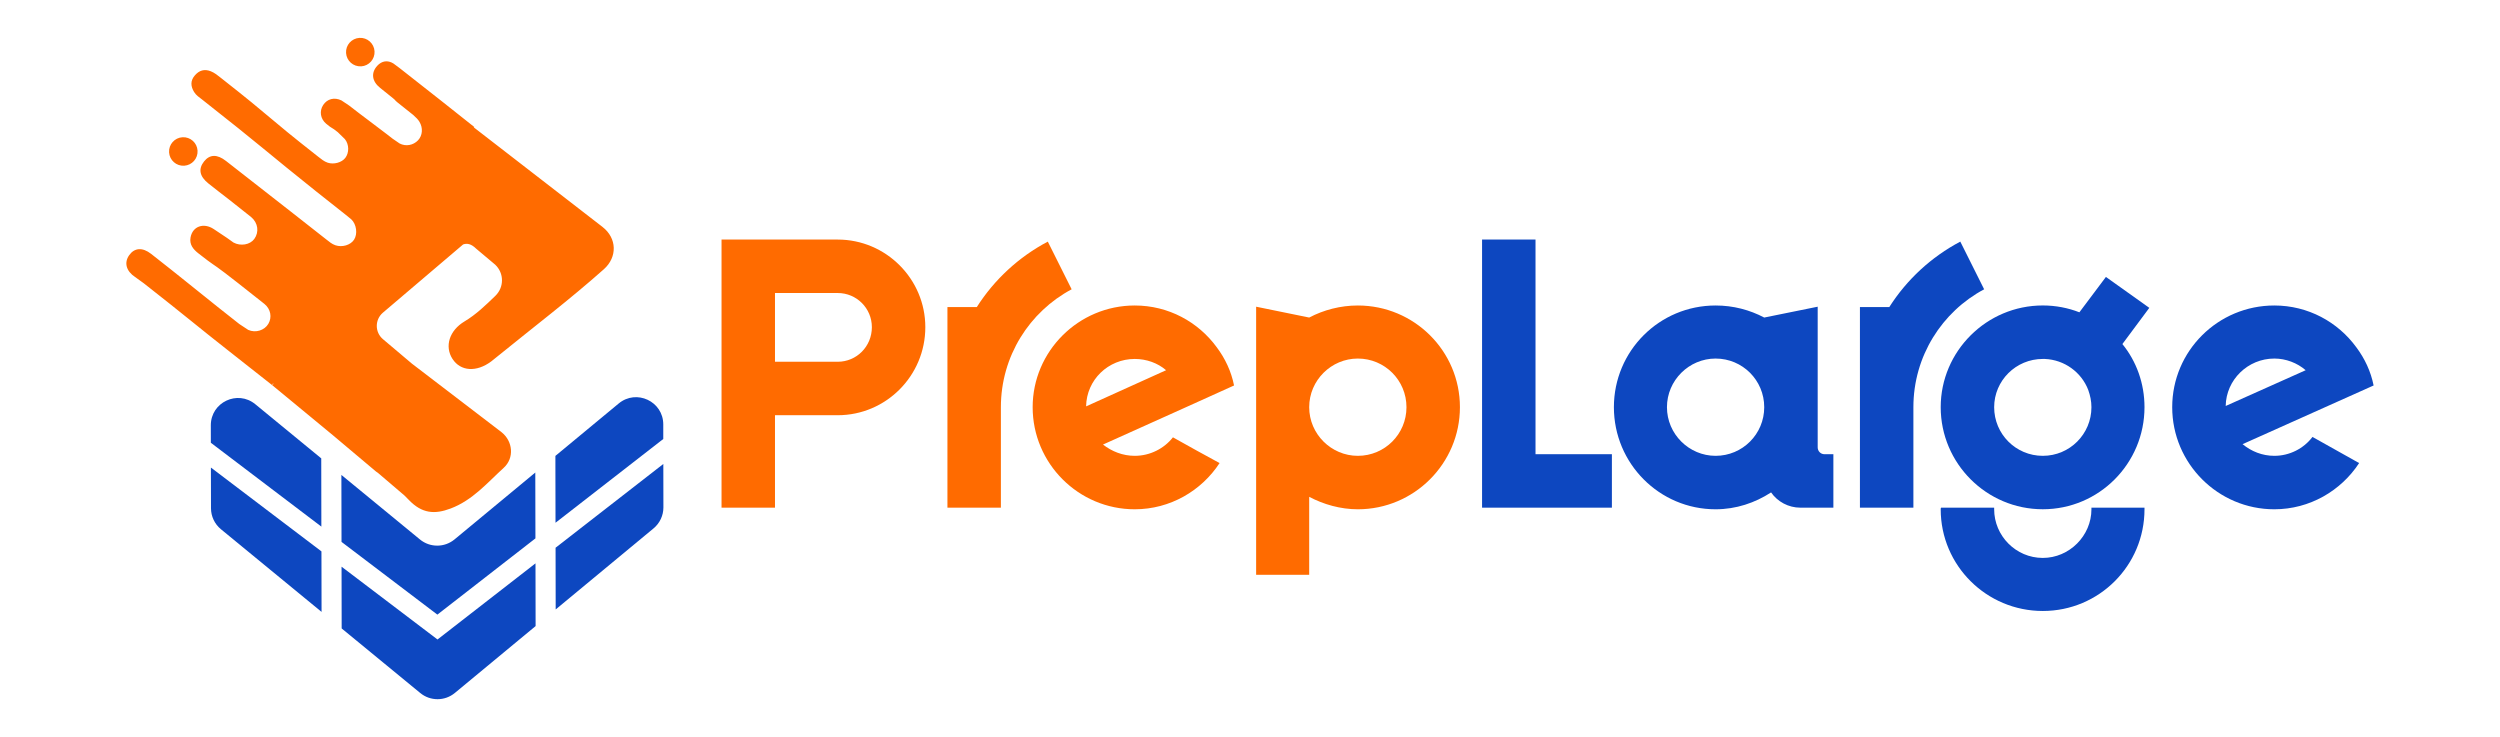
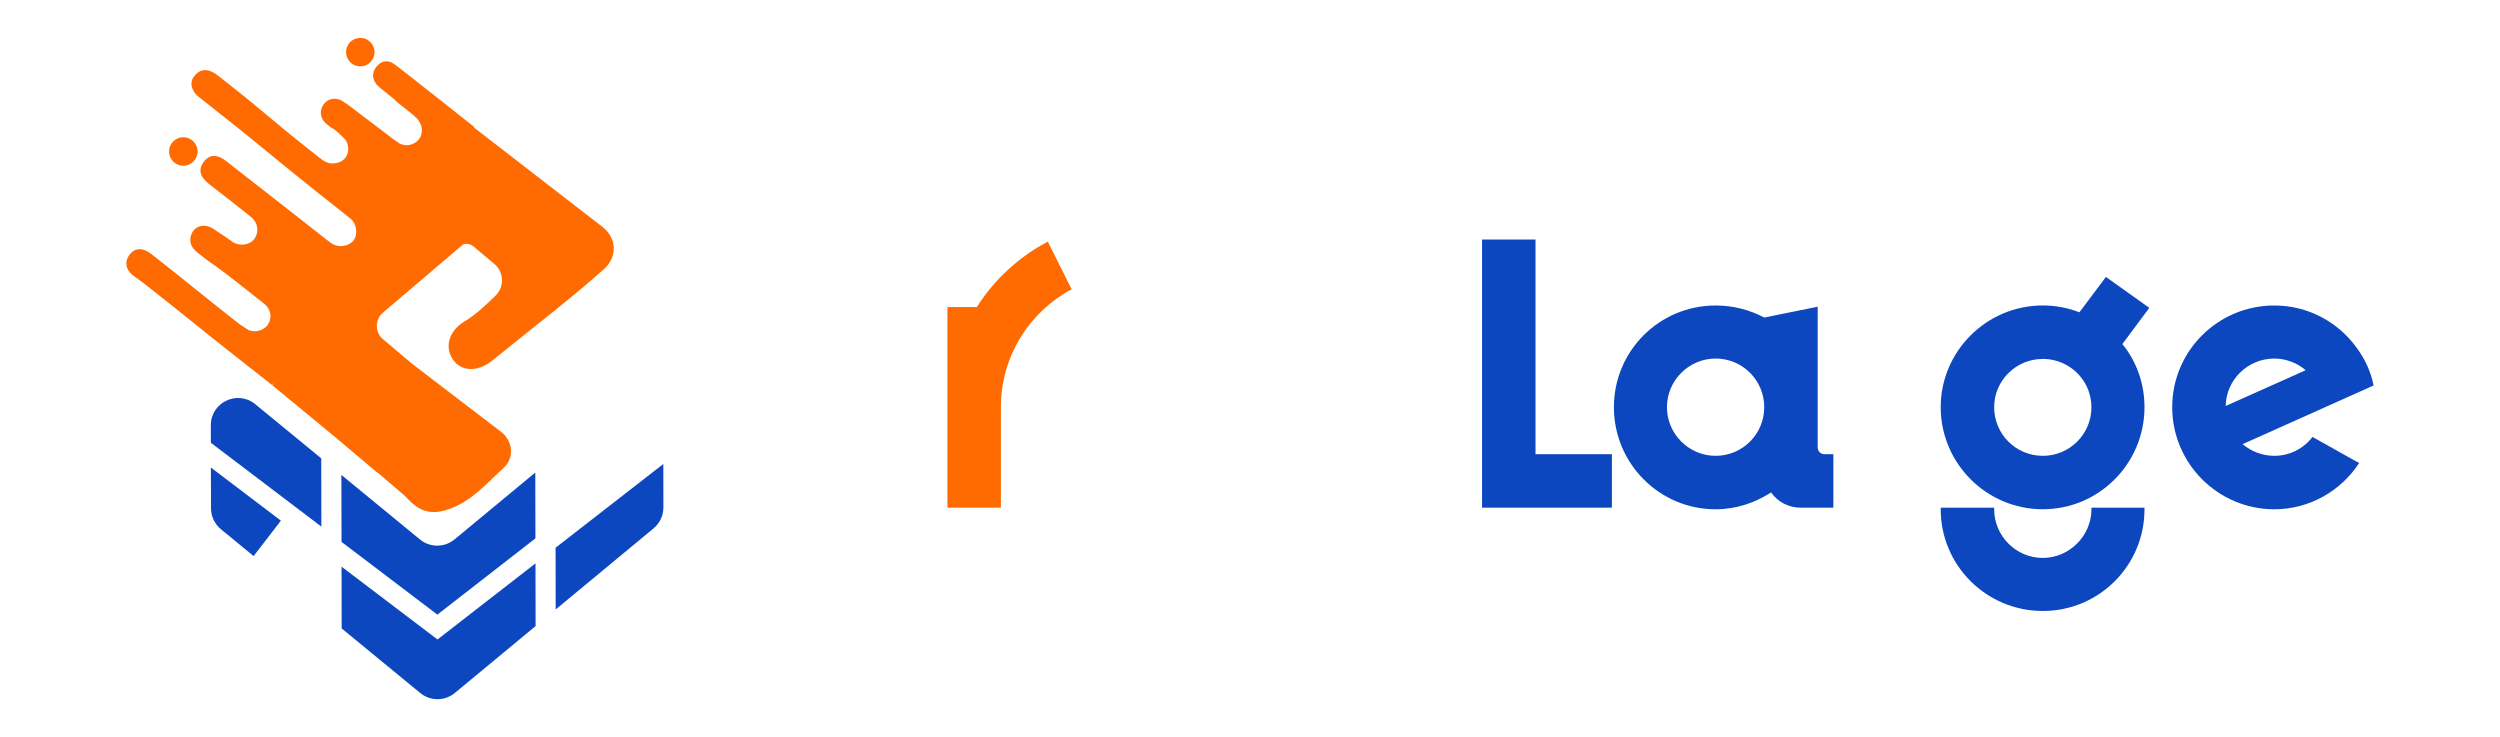
<svg xmlns="http://www.w3.org/2000/svg" version="1.0" preserveAspectRatio="xMidYMid meet" height="1020" viewBox="0 0 2595 765" zoomAndPan="magnify" width="3460">
  <defs>
    <clipPath id="3d84e262b0">
      <path clip-rule="nonzero" d="M 131 63.609 L 638 63.609 L 638 532 L 131 532 Z M 131 63.609" />
    </clipPath>
    <clipPath id="d33a6fb099">
      <path clip-rule="nonzero" d="M 625.445 235.574 L 491.875 132.262 L 492.254 131.793 C 465.215 110.305 452.82 100.484 414.902 70.754 L 408.324 65.871 C 402.363 62.188 396.281 63.152 391.574 68.297 C 384.91 75.605 385.961 84.434 394.672 91.305 C 424.434 114.809 396.105 93.527 425.926 116.941 L 428.789 119.223 C 432.121 122.176 433.934 124.047 435.336 126.355 C 439.254 132.727 438.641 140.68 433.906 145.648 C 428.965 150.824 421.246 152.285 414.785 148.922 L 407.449 143.895 C 405.488 142.348 403.648 140.941 401.895 139.57 C 387.336 128.312 378.652 122.234 362.43 109.574 L 354.418 104.227 C 346.965 100.66 339.625 102.645 335.445 109.02 C 331.383 115.219 332.434 123.258 338.543 128.402 C 345.559 134.309 343.543 131.414 350.648 137.23 L 358.043 144.449 C 362.488 150.062 362.488 158.57 358.453 163.863 C 354.711 168.742 346.523 170.965 340.18 168.891 C 336.324 167.605 333.312 165.004 330.184 162.574 C 273.059 117.73 286.48 125.742 229.355 80.898 C 226.051 78.293 222.836 75.605 218.832 73.996 C 212.168 71.336 206.73 73.031 202.199 78.324 C 197.461 83.82 197.871 89.609 201.469 95.484 C 203.602 98.992 206.992 101.125 210.09 103.551 C 271.715 151.965 278.555 159.125 327.992 198.535 C 336.848 205.609 346.613 213.324 357.664 222.008 L 364.59 227.621 C 370.086 232.766 371.402 242.883 367.484 248.844 C 363.801 254.43 355.148 256.973 348.133 254.574 C 344.508 253.348 341.703 250.891 338.777 248.609 L 301.797 219.582 C 274.551 198.184 261.895 188.477 234.617 167.105 C 225.438 159.914 217.723 160.148 211.844 167.516 C 205.648 175.32 207.051 183.039 216.348 190.465 C 228.332 200.082 225.879 197.801 237.949 207.305 L 260.695 225.312 C 267.914 231.363 269.113 240.98 263.969 248.027 C 259.582 254.047 249.82 255.801 242.336 251.738 L 235.699 247.004 C 225.906 240.453 225.906 240.453 221.844 237.766 C 211.496 230.895 199.887 234.754 197.785 246.508 C 196.469 253.785 200.504 258.727 205.824 262.906 C 223.508 276.793 219.066 272.348 233.391 283.254 C 237.512 286.41 241.984 289.832 247.07 293.836 L 274.492 315.496 C 281.07 320.875 282.531 329.414 278.527 336.164 C 274.523 342.918 265.344 345.871 257.656 342.422 L 248.387 336.312 C 240.406 330.055 233.012 324.211 225.996 318.625 C 197.375 295.852 189.422 289.012 156.828 263.492 C 147.883 256.504 139.578 257.148 134.113 264.863 C 128.559 272.672 130.984 281.441 140.25 287.551 L 149.285 294.07 C 192.961 328.332 206.496 339.996 236.02 363.148 C 252.391 376.098 267.68 388.113 282.211 399.543 L 283.379 398.055 L 283.992 398.578 L 282.238 399.543 L 345.59 451.816 L 390.316 489.469 C 390.93 489.906 391.574 490.316 392.188 490.754 L 419.844 514.348 C 421.395 515.867 422.914 517.414 424.434 518.992 C 438.055 533.172 451.27 534.078 467.785 527.824 C 490.676 519.168 505.82 501.102 522.863 485.578 C 534 475.438 532.57 458.043 520.438 448.48 L 427.621 377.504 L 397.508 352.07 C 389 344.879 388.973 331.781 397.449 324.559 L 480.68 253.758 C 484.773 252.266 489.098 253.055 494.242 258.113 L 514.062 274.773 C 523.359 283.633 523.391 298.16 514.152 307.109 C 504.184 316.727 494.215 326.461 482.141 333.652 C 466.441 343.035 461.27 359.465 469.656 372.504 C 478.02 385.484 494.566 386.594 509.883 375.164 L 517.484 369.055 C 554.055 339.324 591.594 310.789 626.848 279.422 C 640.996 266.824 640.414 247.18 625.414 235.574" />
    </clipPath>
    <clipPath id="3f9ef1f8ff">
      <path clip-rule="nonzero" d="M 359 39 L 389 39 L 389 69 L 359 69 Z M 359 39" />
    </clipPath>
    <clipPath id="9d5ade0fce">
      <path clip-rule="nonzero" d="M 374.883 68.883 C 383.039 68.383 389.266 61.367 388.77 53.211 C 388.27 45.055 381.254 38.828 373.098 39.324 C 364.941 39.824 358.715 46.809 359.211 54.965 C 359.711 63.121 366.727 69.348 374.883 68.852" />
    </clipPath>
    <clipPath id="dbdbd4e0ab">
      <path clip-rule="nonzero" d="M 175 142 L 205.949 142 L 205.949 173 L 175 173 Z M 175 142" />
    </clipPath>
    <clipPath id="bbfac1aa4a">
      <path clip-rule="nonzero" d="M 191.176 172.02 C 199.332 171.52 205.559 164.504 205.062 156.348 C 204.566 148.191 197.551 141.965 189.395 142.461 C 181.238 142.961 175.012 149.977 175.508 158.133 C 176.004 166.289 183.02 172.516 191.176 172.02" />
    </clipPath>
    <clipPath id="7a596dca40">
      <path clip-rule="nonzero" d="M 218 413 L 334 413 L 334 547 L 218 547 Z M 218 413" />
    </clipPath>
    <clipPath id="fe432fc464">
      <path clip-rule="nonzero" d="M 333.457 475.785 L 264.992 419.57 C 246.547 404.426 218.801 417.582 218.832 441.438 L 218.859 459.59 L 333.574 546.621 Z M 333.457 475.785" />
    </clipPath>
    <clipPath id="47f77e8c23">
-       <path clip-rule="nonzero" d="M 218 485.285 L 334 485.285 L 334 636 L 218 636 Z M 218 485.285" />
+       <path clip-rule="nonzero" d="M 218 485.285 L 334 485.285 L 218 636 Z M 218 485.285" />
    </clipPath>
    <clipPath id="d48f37dfca">
      <path clip-rule="nonzero" d="M 218.918 485.316 L 219.008 527.59 C 219.035 536.008 222.809 543.988 229.328 549.34 L 333.777 635.141 L 333.664 572.344 Z M 218.918 485.316" />
    </clipPath>
    <clipPath id="75e8bcd913">
      <path clip-rule="nonzero" d="M 354 490 L 556 490 L 556 638 L 354 638 Z M 354 490" />
    </clipPath>
    <clipPath id="6ab63db77d">
      <path clip-rule="nonzero" d="M 453.988 637.977 L 555.781 558.84 L 555.633 490.492 L 471.82 559.891 C 461.414 568.516 446.328 568.547 435.895 559.949 L 354.359 492.977 L 354.504 562.492 Z M 453.988 637.977" />
    </clipPath>
    <clipPath id="6a44ca40b1">
      <path clip-rule="nonzero" d="M 576 481 L 689 481 L 689 633 L 576 633 Z M 576 481" />
    </clipPath>
    <clipPath id="f585037d71">
      <path clip-rule="nonzero" d="M 576.684 568.547 L 576.801 632.598 L 678.387 548.461 C 684.875 543.082 688.617 535.102 688.617 526.652 L 688.531 481.605 Z M 576.684 568.547" />
    </clipPath>
    <clipPath id="1e41fb78ef">
      <path clip-rule="nonzero" d="M 354 584 L 556 584 L 556 725.914 L 354 725.914 Z M 354 584" />
    </clipPath>
    <clipPath id="f91b5bb85b">
      <path clip-rule="nonzero" d="M 454.133 663.789 L 354.535 588.219 L 354.652 652.328 L 436.215 719.332 C 446.652 727.93 461.734 727.898 472.145 719.273 L 555.957 649.875 L 555.84 584.77 Z M 454.133 663.789" />
    </clipPath>
    <clipPath id="8d2f3279be">
-       <path clip-rule="nonzero" d="M 576 412 L 689 412 L 689 543 L 576 543 Z M 576 412" />
-     </clipPath>
+       </clipPath>
    <clipPath id="6aa4b5b571">
      <path clip-rule="nonzero" d="M 688.473 440.5 C 688.414 416.617 660.613 403.578 642.227 418.809 L 576.508 473.215 L 576.508 482.773 L 576.625 542.613 L 688.473 455.672 Z M 688.473 440.5" />
    </clipPath>
    <clipPath id="83e65240ed">
      <path clip-rule="nonzero" d="M 1538.379 248.664 L 1593.867 248.664 L 1593.867 471.484 L 1538.379 471.484 Z M 1538.379 471.484 L 1673.148 471.484 L 1673.148 526.969 L 1538.379 526.969 Z M 1538.379 471.484" />
    </clipPath>
    <clipPath id="23f53ba769">
      <path clip-rule="nonzero" d="M 1675 317 L 1904 317 L 1904 528.926 L 1675 528.926 Z M 1675 317" />
    </clipPath>
    <clipPath id="b8062f8606">
      <path clip-rule="nonzero" d="M 1780.785 473.148 C 1753.25 473.148 1730.301 450.609 1730.301 422.664 C 1730.301 394.715 1753.25 372.176 1780.785 372.176 C 1808.734 372.176 1831.273 394.715 1831.273 422.664 C 1831.273 450.609 1808.734 473.148 1780.785 473.148 M 1886.758 464.379 L 1886.758 318.355 L 1831.273 329.613 C 1816.246 321.688 1799.145 317.102 1780.785 317.102 C 1722.379 317.102 1675.223 364.254 1675.223 422.664 C 1675.223 481.07 1722.379 528.637 1780.785 528.637 C 1802.07 528.637 1821.684 521.969 1838.379 511.125 C 1845.043 520.715 1856.328 526.969 1868.84 526.969 L 1903.043 526.969 L 1903.043 471.484 L 1893.863 471.484 C 1889.684 471.484 1886.758 468.152 1886.758 464.379" />
    </clipPath>
    <clipPath id="f46e1b9c70">
      <path clip-rule="nonzero" d="M 2014.312 526 L 2226 526 L 2226 634.242 L 2014.312 634.242 Z M 2014.312 526" />
    </clipPath>
    <clipPath id="2908bcf637">
      <path clip-rule="nonzero" d="M 2170.91 528.637 C 2170.91 556.172 2147.965 579.121 2120.426 579.121 C 2092.477 579.121 2069.938 556.172 2069.938 528.637 L 2069.938 526.969 L 2014.863 526.969 C 2014.453 527.379 2014.453 528.227 2014.453 528.637 C 2014.453 587.043 2062.016 634.199 2120.426 634.199 C 2178.836 634.199 2225.988 587.043 2225.988 528.637 L 2225.988 526.969 L 2170.91 526.969 Z M 2170.91 528.637" />
    </clipPath>
    <clipPath id="2e14f4d687">
      <path clip-rule="nonzero" d="M 2014.312 287 L 2231 287 L 2231 528.926 L 2014.312 528.926 Z M 2014.312 287" />
    </clipPath>
    <clipPath id="4b9d87cd41">
      <path clip-rule="nonzero" d="M 2120.426 473.148 C 2092.477 473.148 2069.938 450.609 2069.938 422.664 C 2069.938 395.125 2092.477 372.586 2120.426 372.586 L 2122.5 372.586 C 2142.934 373.434 2160.477 386.355 2167.578 404.715 C 2169.656 410.559 2170.91 416.406 2170.91 422.664 C 2170.91 450.609 2148.371 473.148 2120.426 473.148 M 2185.938 287.457 L 2158.398 324.176 C 2146.707 319.586 2133.785 317.07 2120.426 317.07 C 2062.016 317.07 2014.453 364.633 2014.453 422.633 C 2014.453 481.043 2062.016 528.605 2120.426 528.605 C 2178.836 528.605 2225.988 481.043 2225.988 422.633 C 2225.988 398.02 2217.656 375.07 2203.039 357.121 L 2230.988 319.555 Z M 2185.938 287.457" />
    </clipPath>
    <clipPath id="849c763996">
      <path clip-rule="nonzero" d="M 2254.105 317 L 2464 317 L 2464 528.926 L 2254.105 528.926 Z M 2254.105 317" />
    </clipPath>
    <clipPath id="836e0e47f5">
      <path clip-rule="nonzero" d="M 2360.758 372.176 C 2372.859 372.176 2384.551 376.766 2393.293 384.277 L 2310.27 421.406 C 2310.68 394.277 2333.219 372.176 2360.758 372.176 M 2360.758 473.148 C 2348.242 473.148 2336.961 468.559 2327.781 461.047 L 2463.805 400.125 C 2460.883 385.508 2454.625 372.176 2445.855 360.484 C 2426.68 334.203 2395.777 317.102 2360.727 317.102 C 2302.316 317.102 2254.754 364.254 2254.754 422.664 C 2254.754 481.07 2302.316 528.637 2360.727 528.637 C 2397.445 528.637 2429.98 509.43 2448.777 480.664 C 2435.418 473.148 2415.395 461.895 2400.367 453.535 C 2391.188 465.637 2376.57 473.148 2360.727 473.148" />
    </clipPath>
    <clipPath id="059a56c23e">
      <path clip-rule="nonzero" d="M 748.918 248.629 L 961 248.629 L 961 527 L 748.918 527 Z M 748.918 248.629" />
    </clipPath>
    <clipPath id="cba540b5a3">
-       <path clip-rule="nonzero" d="M 869.539 375.508 L 804.438 375.508 L 804.438 304.148 L 869.539 304.148 C 889.156 304.148 905 319.992 905 339.609 C 905 359.637 889.156 375.508 869.539 375.508 M 869.539 248.664 L 748.953 248.664 L 748.953 526.969 L 804.438 526.969 L 804.438 430.996 L 869.539 430.996 C 919.617 430.996 960.488 390.098 960.488 339.609 C 960.488 289.562 919.617 248.664 869.539 248.664" />
-     </clipPath>
+       </clipPath>
    <clipPath id="25a83535b4">
-       <path clip-rule="nonzero" d="M 1071.34 317 L 1281 317 L 1281 528.926 L 1071.34 528.926 Z M 1071.34 317" />
-     </clipPath>
+       </clipPath>
    <clipPath id="df0422d3b4">
      <path clip-rule="nonzero" d="M 1127.383 421.816 C 1127.793 394.277 1150.332 372.586 1177.871 372.586 C 1189.973 372.586 1201.664 376.766 1210.406 384.277 Z M 1280.949 400.125 C 1278.023 385.508 1271.77 372.176 1263 360.484 C 1243.793 334.203 1212.922 317.102 1177.871 317.102 C 1119.461 317.102 1071.898 364.664 1071.898 422.664 C 1071.898 481.07 1119.461 528.637 1177.871 528.637 C 1214.586 528.637 1247.125 509.43 1265.922 480.664 C 1252.562 473.559 1232.535 462.305 1217.512 453.941 C 1208.332 465.637 1193.715 473.148 1177.871 473.148 C 1165.359 473.148 1154.074 468.559 1144.895 461.457 L 1228.355 423.891 Z M 1280.949 400.125" />
    </clipPath>
    <clipPath id="79b388f6b5">
      <path clip-rule="nonzero" d="M 1303.035 317 L 1516 317 L 1516 596.977 L 1303.035 596.977 Z M 1303.035 317" />
    </clipPath>
    <clipPath id="778cacbd05">
-       <path clip-rule="nonzero" d="M 1409.43 473.148 C 1381.891 473.148 1358.945 450.609 1358.945 422.664 C 1358.945 394.715 1381.891 372.176 1409.43 372.176 C 1437.379 372.176 1459.918 394.715 1459.918 422.664 C 1459.918 450.609 1437.379 473.148 1409.43 473.148 M 1409.43 317.102 C 1391.48 317.102 1373.969 321.688 1358.945 329.613 L 1303.867 318.355 L 1303.867 596.664 L 1358.945 596.664 L 1358.945 515.715 C 1373.969 523.637 1391.48 528.637 1409.43 528.637 C 1467.84 528.637 1515.402 481.07 1515.402 422.664 C 1515.402 364.254 1467.84 317.102 1409.43 317.102" />
-     </clipPath>
+       </clipPath>
    <clipPath id="051e229634">
      <path clip-rule="nonzero" d="M 983 250.25 L 1113 250.25 L 1113 527 L 983 527 Z M 983 250.25" />
    </clipPath>
    <clipPath id="67b93b31bf">
      <path clip-rule="nonzero" d="M 1112.355 300.262 L 1087.625 250.797 C 1057.516 266.672 1032.023 290.262 1013.898 318.766 L 983.438 318.766 L 983.438 526.969 L 1038.922 526.969 L 1038.922 422.664 C 1038.922 369.691 1068.652 323.559 1112.355 300.289" />
    </clipPath>
    <clipPath id="6199ad071c">
      <path clip-rule="nonzero" d="M 1930.062 250.25 L 2059.68 250.25 L 2059.68 527 L 1930.062 527 Z M 1930.062 250.25" />
    </clipPath>
    <clipPath id="99c1a0bb36">
      <path clip-rule="nonzero" d="M 2059.531 300.262 L 2034.801 250.797 C 2004.688 266.672 1979.195 290.262 1961.07 318.766 L 1930.609 318.766 L 1930.609 526.969 L 1986.098 526.969 L 1986.098 422.664 C 1986.098 369.691 2015.828 323.559 2059.531 300.289" />
    </clipPath>
  </defs>
  <g clip-path="url(#3d84e262b0)">
    <g clip-path="url(#d33a6fb099)">
      <path fill-rule="nonzero" fill-opacity="1" d="M 116.57 24.652 L 703.25 24.652 L 703.25 739.664 L 116.57 739.664 Z M 116.57 24.652" fill="#ff6b00" />
    </g>
  </g>
  <g clip-path="url(#3f9ef1f8ff)">
    <g clip-path="url(#9d5ade0fce)">
      <path fill-rule="nonzero" fill-opacity="1" d="M 116.57 24.652 L 703.25 24.652 L 703.25 739.664 L 116.57 739.664 Z M 116.57 24.652" fill="#ff6b00" />
    </g>
  </g>
  <g clip-path="url(#dbdbd4e0ab)">
    <g clip-path="url(#bbfac1aa4a)">
      <path fill-rule="nonzero" fill-opacity="1" d="M 116.57 24.652 L 703.25 24.652 L 703.25 739.664 L 116.57 739.664 Z M 116.57 24.652" fill="#ff6b00" />
    </g>
  </g>
  <g clip-path="url(#7a596dca40)">
    <g clip-path="url(#fe432fc464)">
      <path fill-rule="nonzero" fill-opacity="1" d="M 116.57 24.652 L 703.25 24.652 L 703.25 739.664 L 116.57 739.664 Z M 116.57 24.652" fill="#0d47c0" />
    </g>
  </g>
  <g clip-path="url(#47f77e8c23)">
    <g clip-path="url(#d48f37dfca)">
      <path fill-rule="nonzero" fill-opacity="1" d="M 116.57 24.652 L 703.25 24.652 L 703.25 739.664 L 116.57 739.664 Z M 116.57 24.652" fill="#0d47c0" />
    </g>
  </g>
  <g clip-path="url(#75e8bcd913)">
    <g clip-path="url(#6ab63db77d)">
      <path fill-rule="nonzero" fill-opacity="1" d="M 116.57 24.652 L 703.25 24.652 L 703.25 739.664 L 116.57 739.664 Z M 116.57 24.652" fill="#0d47c0" />
    </g>
  </g>
  <g clip-path="url(#6a44ca40b1)">
    <g clip-path="url(#f585037d71)">
      <path fill-rule="nonzero" fill-opacity="1" d="M 116.57 24.652 L 703.25 24.652 L 703.25 739.664 L 116.57 739.664 Z M 116.57 24.652" fill="#0d47c0" />
    </g>
  </g>
  <g clip-path="url(#1e41fb78ef)">
    <g clip-path="url(#f91b5bb85b)">
      <path fill-rule="nonzero" fill-opacity="1" d="M 116.57 24.652 L 703.25 24.652 L 703.25 739.664 L 116.57 739.664 Z M 116.57 24.652" fill="#0d47c0" />
    </g>
  </g>
  <g clip-path="url(#8d2f3279be)">
    <g clip-path="url(#6aa4b5b571)">
      <path fill-rule="nonzero" fill-opacity="1" d="M 116.57 24.652 L 703.25 24.652 L 703.25 739.664 L 116.57 739.664 Z M 116.57 24.652" fill="#0d47c0" />
    </g>
  </g>
  <g clip-path="url(#83e65240ed)">
    <path fill-rule="nonzero" fill-opacity="1" d="M 734.336 234.047 L 2477.695 234.047 L 2477.695 648.824 L 734.336 648.824 Z M 734.336 234.047" fill="#0d47c0" />
  </g>
  <g clip-path="url(#23f53ba769)">
    <g clip-path="url(#b8062f8606)">
      <path fill-rule="nonzero" fill-opacity="1" d="M 734.336 234.047 L 2477.695 234.047 L 2477.695 648.824 L 734.336 648.824 Z M 734.336 234.047" fill="#0d47c0" />
    </g>
  </g>
  <g clip-path="url(#f46e1b9c70)">
    <g clip-path="url(#2908bcf637)">
      <path fill-rule="nonzero" fill-opacity="1" d="M 734.336 234.047 L 2477.695 234.047 L 2477.695 648.824 L 734.336 648.824 Z M 734.336 234.047" fill="#0d47c0" />
    </g>
  </g>
  <g clip-path="url(#2e14f4d687)">
    <g clip-path="url(#4b9d87cd41)">
      <path fill-rule="nonzero" fill-opacity="1" d="M 734.336 234.047 L 2477.695 234.047 L 2477.695 648.824 L 734.336 648.824 Z M 734.336 234.047" fill="#0d47c0" />
    </g>
  </g>
  <g clip-path="url(#849c763996)">
    <g clip-path="url(#836e0e47f5)">
      <path fill-rule="nonzero" fill-opacity="1" d="M 734.336 234.047 L 2477.695 234.047 L 2477.695 648.824 L 734.336 648.824 Z M 734.336 234.047" fill="#0d47c0" />
    </g>
  </g>
  <g clip-path="url(#059a56c23e)">
    <g clip-path="url(#cba540b5a3)">
      <path fill-rule="nonzero" fill-opacity="1" d="M 734.336 234.047 L 2477.695 234.047 L 2477.695 648.824 L 734.336 648.824 Z M 734.336 234.047" fill="#ff6b00" />
    </g>
  </g>
  <g clip-path="url(#25a83535b4)">
    <g clip-path="url(#df0422d3b4)">
      <path fill-rule="nonzero" fill-opacity="1" d="M 734.336 234.047 L 2477.695 234.047 L 2477.695 648.824 L 734.336 648.824 Z M 734.336 234.047" fill="#ff6b00" />
    </g>
  </g>
  <g clip-path="url(#79b388f6b5)">
    <g clip-path="url(#778cacbd05)">
      <path fill-rule="nonzero" fill-opacity="1" d="M 734.336 234.047 L 2477.695 234.047 L 2477.695 648.824 L 734.336 648.824 Z M 734.336 234.047" fill="#ff6b00" />
    </g>
  </g>
  <g clip-path="url(#051e229634)">
    <g clip-path="url(#67b93b31bf)">
      <path fill-rule="nonzero" fill-opacity="1" d="M 734.336 234.047 L 2477.695 234.047 L 2477.695 648.824 L 734.336 648.824 Z M 734.336 234.047" fill="#ff6b00" />
    </g>
  </g>
  <g clip-path="url(#6199ad071c)">
    <g clip-path="url(#99c1a0bb36)">
-       <path fill-rule="nonzero" fill-opacity="1" d="M 734.336 234.047 L 2477.695 234.047 L 2477.695 648.824 L 734.336 648.824 Z M 734.336 234.047" fill="#0d47c0" />
-     </g>
+       </g>
  </g>
</svg>